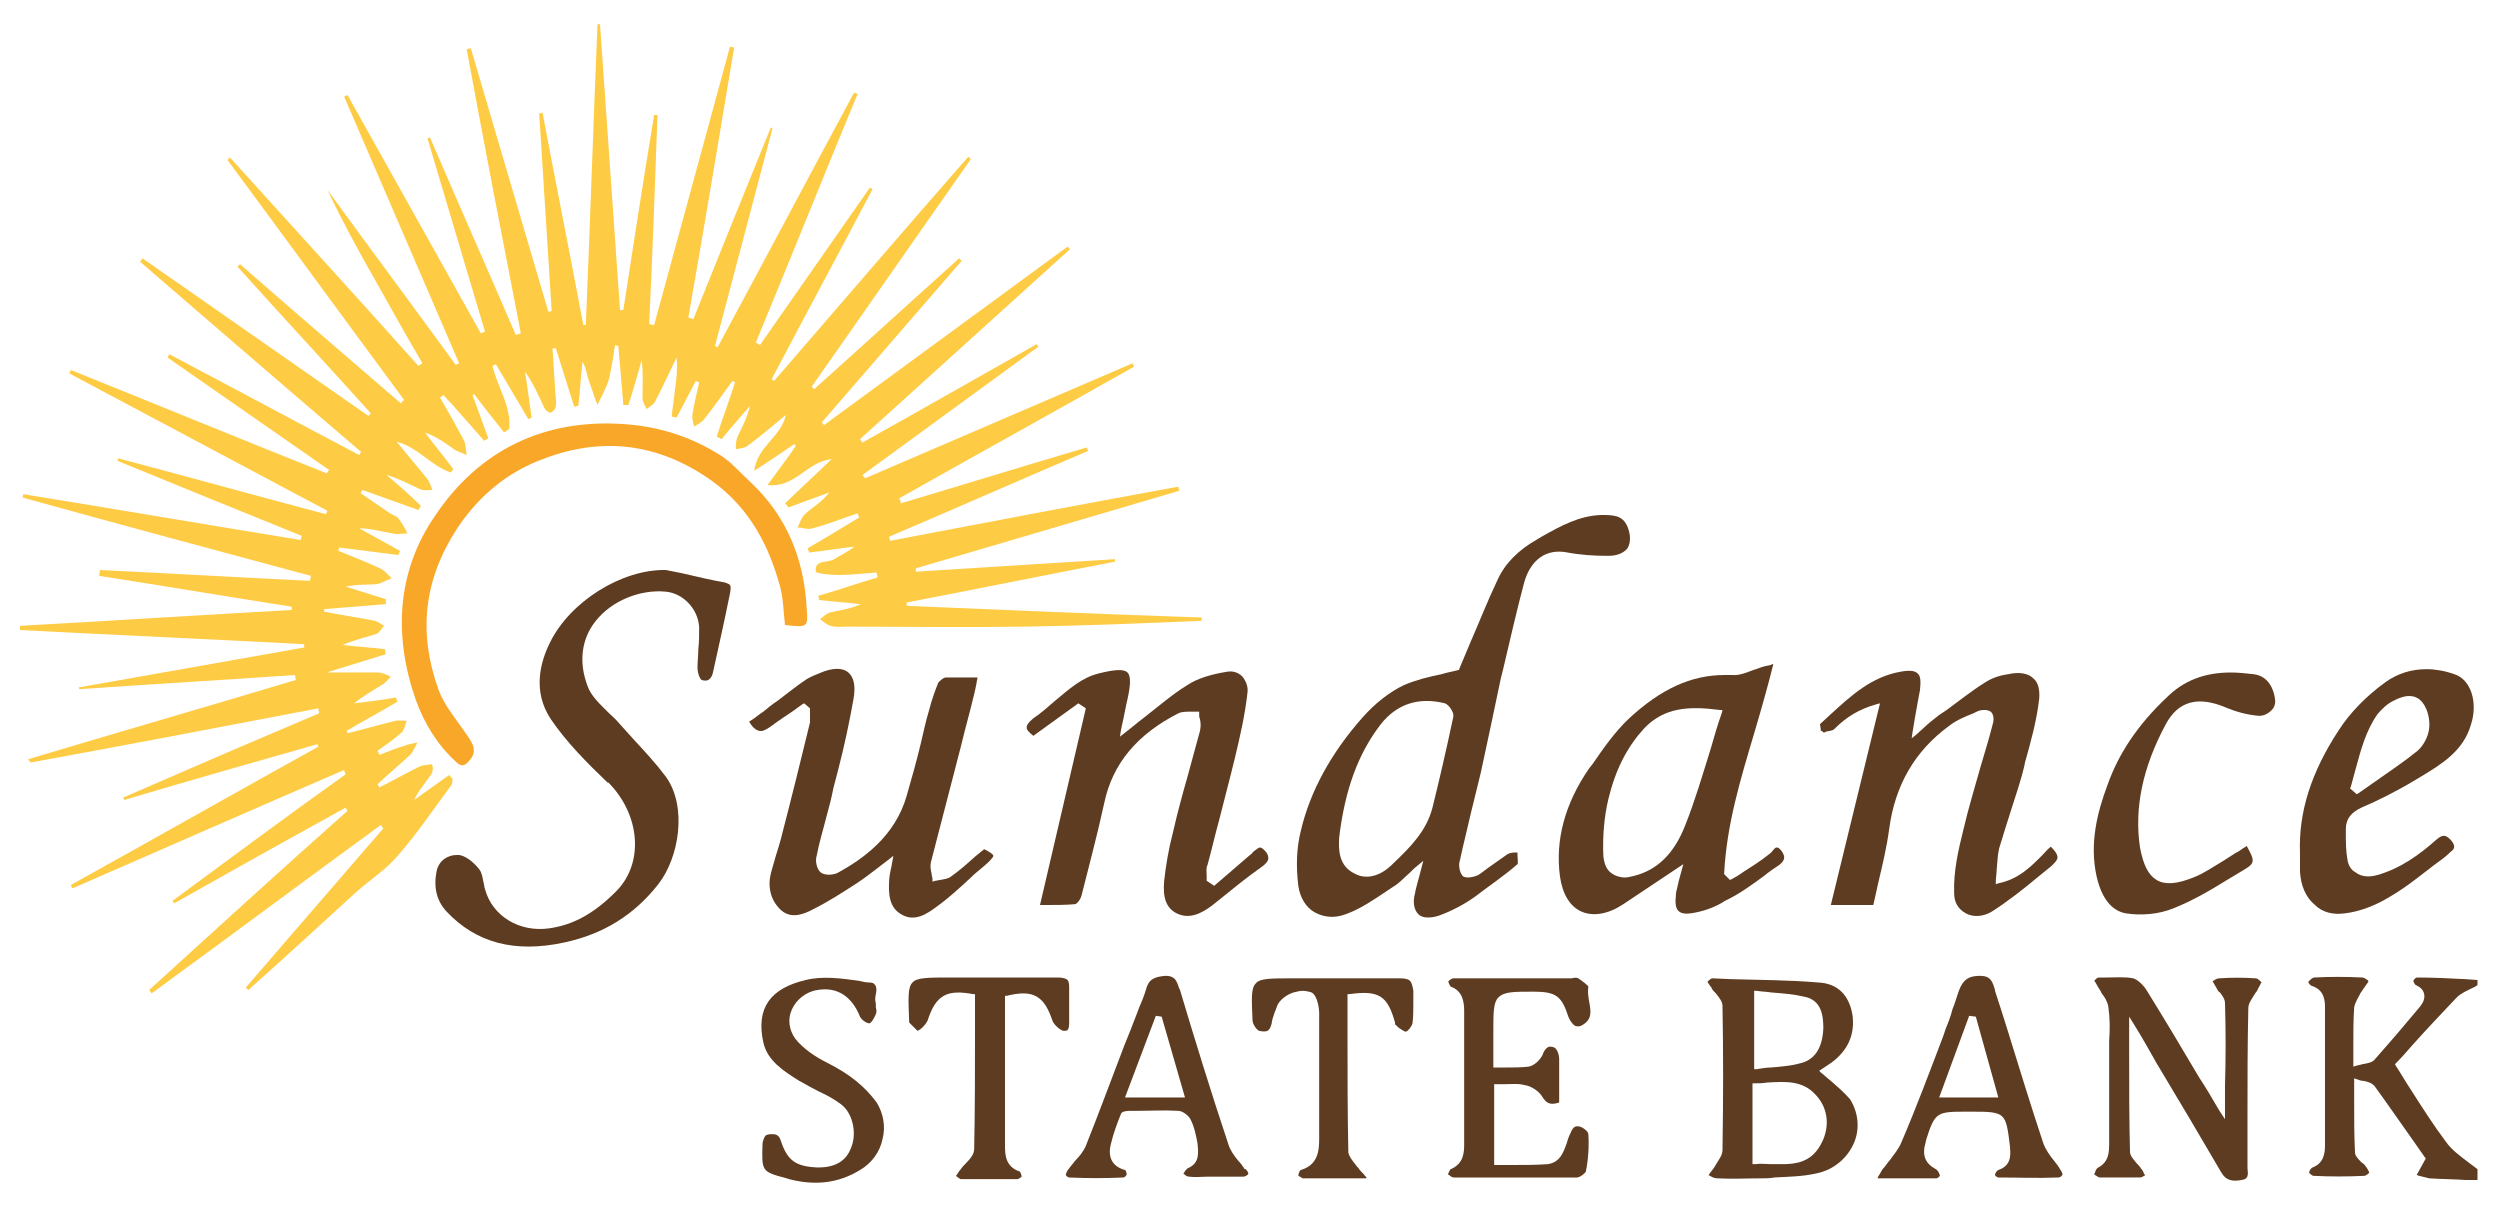
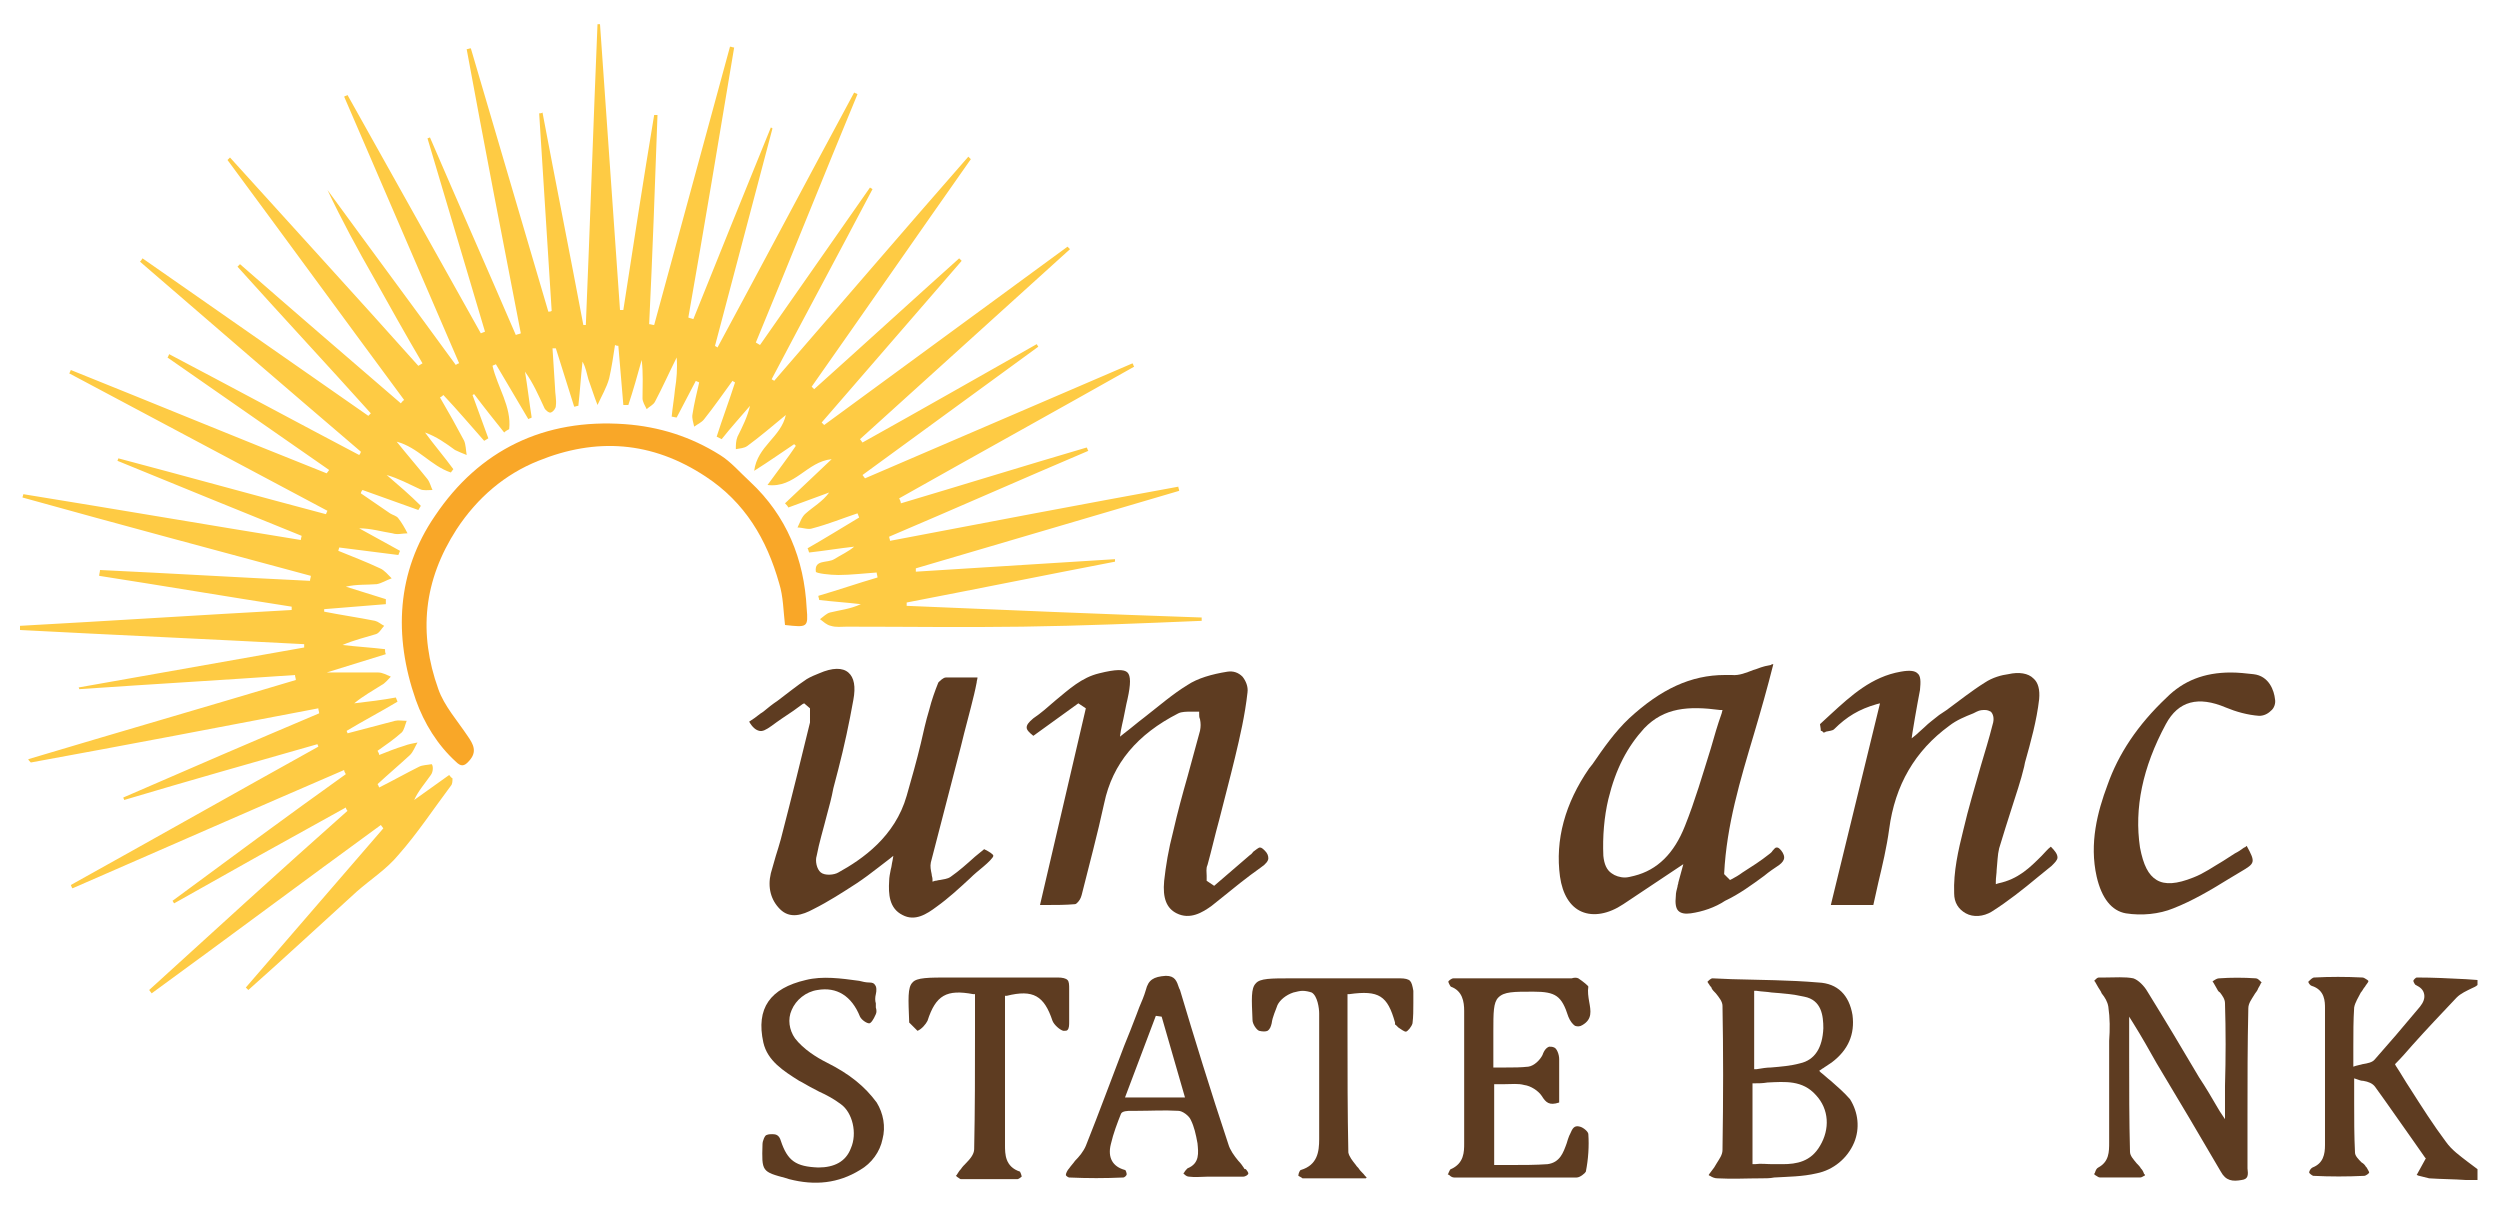
<svg xmlns="http://www.w3.org/2000/svg" version="1.1" id="Layer_1" x="0px" y="0px" viewBox="0 0 300 145" style="enable-background:new 0 0 300 145;" xml:space="preserve">
  <style type="text/css">
	.st0{fill:#FECB44;}
	.st1{fill:#F9A728;}
	.st2{fill:#5E3C21;}
</style>
  <g>
    <path class="st0" d="M3.4,91.1c10.7-3.2,21.4-6.3,32.1-9.5c0-0.2-0.1-0.4-0.1-0.6c-8.6,0.6-17.2,1.1-25.9,1.7c0-0.1,0-0.2-0.1-0.2   c9-1.6,18.1-3.2,27.1-4.8c0-0.1,0-0.3,0-0.4c-11.4-0.6-22.7-1.1-34.1-1.7c0-0.2,0-0.3,0-0.5c10.9-0.6,21.7-1.3,32.6-1.9   c0-0.1,0-0.2,0-0.4c-7.7-1.2-15.4-2.5-23.1-3.7c0-0.2,0.1-0.5,0.1-0.7c8.4,0.4,16.8,0.9,25.2,1.3c0-0.2,0.1-0.4,0.1-0.6   c-11.5-3.1-23.1-6.2-34.6-9.4c0-0.1,0.1-0.3,0.1-0.4C13.9,61.1,25,63,36.1,64.8c0-0.2,0.1-0.4,0.1-0.5c-7.4-3-14.8-6-22.1-9   c0-0.1,0.1-0.2,0.1-0.3c8.3,2.2,16.6,4.5,24.9,6.7c0.1-0.1,0.1-0.3,0.2-0.4c-10.3-5.5-20.7-11-31-16.5c0.1-0.1,0.1-0.2,0.2-0.4   c10.2,4.1,20.4,8.3,30.7,12.4c0.1-0.1,0.2-0.3,0.3-0.4c-6.5-4.5-12.9-9-19.4-13.5c0.1-0.1,0.1-0.2,0.2-0.4   c7.6,4,15.2,8.1,22.8,12.1c0.1-0.1,0.2-0.3,0.2-0.4C34.4,46.6,25.6,39,16.8,31.4c0.1-0.1,0.2-0.2,0.3-0.4   c9,6.3,18.1,12.6,27.1,18.9c0.1-0.1,0.2-0.2,0.3-0.3c-5.3-5.9-10.7-11.7-16-17.6c0.1-0.1,0.2-0.2,0.3-0.3   c6.4,5.6,12.8,11.1,19.3,16.7c0.1-0.1,0.2-0.3,0.4-0.4c-7.1-9.6-14.1-19.2-21.2-28.8c0.1-0.1,0.2-0.2,0.3-0.3   c7.5,8.3,15.1,16.6,22.6,25c0.2-0.1,0.3-0.2,0.5-0.3c-2-3.4-3.9-6.8-5.8-10.2c-2-3.5-3.9-7-5.6-10.6c5.1,7,10.3,14,15.4,21   c0.1-0.1,0.3-0.2,0.4-0.2c-4.6-10.7-9.2-21.3-13.8-32c0.1-0.1,0.3-0.1,0.4-0.2c5.3,9.5,10.7,19.1,16,28.6c0.2-0.1,0.3-0.1,0.5-0.2   c-2.3-7.7-4.6-15.5-6.9-23.2c0.1,0,0.2-0.1,0.3-0.1c3.4,7.9,6.9,15.8,10.3,23.7c0.2-0.1,0.4-0.1,0.6-0.2   C60.3,28.7,58.1,17.3,56,5.9c0.2,0,0.3-0.1,0.5-0.1c3.1,10.5,6.2,21.1,9.3,31.6c0.1,0,0.3,0,0.4-0.1c-0.5-7.9-1-15.8-1.5-23.7   c0.1,0,0.3,0,0.4-0.1c1.6,8.5,3.3,17,4.9,25.5c0.1,0,0.2,0,0.3,0c0.5-12,0.9-24.1,1.4-36.1c0.1,0,0.2,0,0.3,0   c0.8,11.4,1.6,22.9,2.4,34.3c0.1,0,0.2,0,0.4,0c1.2-7.8,2.4-15.6,3.7-23.4c0.1,0,0.3,0,0.4,0c-0.3,8.4-0.6,16.8-1,25.1   c0.2,0,0.4,0.1,0.6,0.1c3-11.1,6.1-22.3,9.1-33.4c0.2,0,0.3,0.1,0.5,0.1c-1.8,10.8-3.6,21.6-5.5,32.4c0.2,0.1,0.4,0.1,0.6,0.2   c3.1-7.7,6.2-15.4,9.3-23c0.1,0,0.1,0.1,0.2,0.1c-2.3,8.7-4.6,17.4-6.9,26.1c0.1,0.1,0.2,0.1,0.3,0.2c5.5-10.2,10.9-20.4,16.4-30.6   c0.1,0.1,0.3,0.1,0.4,0.2c-4.1,9.9-8.1,19.9-12.2,29.8c0.2,0.1,0.3,0.2,0.5,0.3c4.4-6.3,8.8-12.6,13.2-18.9   c0.1,0.1,0.2,0.1,0.3,0.2c-4,7.6-8.1,15.2-12.1,22.8c0.1,0.1,0.2,0.1,0.3,0.2c7.8-9,15.5-18,23.3-26.9c0.1,0.1,0.2,0.2,0.3,0.3   c-6.4,9.1-12.7,18.2-19.1,27.3c0.1,0.1,0.2,0.2,0.3,0.3c5.8-5.2,11.6-10.5,17.4-15.7c0.1,0.1,0.2,0.2,0.3,0.3   c-5.6,6.5-11.2,12.9-16.8,19.4c0.1,0.1,0.2,0.2,0.3,0.3c9.7-7.1,19.5-14.3,29.2-21.4c0.1,0.1,0.2,0.2,0.3,0.3   c-8.4,7.6-16.8,15.2-25.2,22.8c0.1,0.1,0.2,0.3,0.3,0.4c7-3.9,14-7.9,20.9-11.8c0.1,0.1,0.1,0.2,0.2,0.3   c-7,5.1-14.1,10.3-21.1,15.4c0.1,0.1,0.2,0.3,0.3,0.4c10.7-4.6,21.4-9.2,32.1-13.8c0.1,0.1,0.1,0.3,0.2,0.4   c-9.4,5.3-18.8,10.5-28.2,15.8c0.1,0.2,0.2,0.4,0.2,0.6c7.4-2.2,14.8-4.5,22.3-6.7c0.1,0.1,0.1,0.3,0.2,0.4   c-8,3.4-15.9,6.9-23.9,10.3c0,0.2,0.1,0.3,0.1,0.5c11.5-2.2,23.1-4.4,34.6-6.5c0,0.2,0.1,0.3,0.1,0.5c-10.5,3.1-21.1,6.2-31.6,9.3   c0,0.1,0,0.3,0,0.4c8-0.5,15.9-1,23.9-1.5c0,0.1,0,0.2,0,0.3c-8.3,1.6-16.7,3.3-25,4.9c0,0.1,0,0.3,0,0.4c11.8,0.5,23.6,1,35.4,1.4   c0,0.1,0,0.3,0,0.4c-7.2,0.3-14.3,0.6-21.5,0.7c-7,0.1-14,0-21.1,0c-0.6,0-1.3,0.1-1.9-0.1c-0.5-0.1-0.9-0.5-1.3-0.8   c0.4-0.3,0.8-0.7,1.2-0.8c1.2-0.3,2.4-0.4,3.7-1c-1.7-0.2-3.3-0.3-5-0.5c0-0.2-0.1-0.3-0.1-0.5c2.4-0.7,4.7-1.5,7.1-2.2   c0-0.2-0.1-0.4-0.1-0.6c-1.5,0.1-3.1,0.3-4.6,0.3c-1,0-2.7-0.2-2.7-0.4c-0.2-1.5,1.4-1,2.2-1.5c0.8-0.5,1.7-0.9,2.4-1.5   c-1.8,0.2-3.6,0.5-5.4,0.7c-0.1-0.2-0.1-0.4-0.2-0.5c2.1-1.2,4.2-2.5,6.2-3.7c-0.1-0.2-0.1-0.3-0.2-0.5c-1.8,0.6-3.5,1.3-5.4,1.8   c-0.5,0.2-1.2-0.1-1.8-0.1c0.3-0.6,0.5-1.3,1-1.7c0.9-0.8,2-1.4,2.8-2.5c-1.6,0.6-3.3,1.2-4.9,1.8c-0.1-0.2-0.2-0.3-0.4-0.5   c1.8-1.7,3.5-3.3,5.6-5.3c-3,0.3-4.4,3.5-7.7,3.1c1.3-1.8,2.4-3.2,3.4-4.7c-0.1-0.1-0.1-0.1-0.2-0.2c-1.5,1-2.9,2-4.8,3.2   c0.4-3,3.2-4,3.8-6.7c-1.7,1.4-3.1,2.6-4.6,3.7c-0.4,0.3-0.9,0.3-1.4,0.4c0-0.5,0-1,0.2-1.5c0.6-1.2,1.2-2.4,1.5-3.7   c-1.1,1.3-2.3,2.6-3.4,4c-0.2-0.1-0.4-0.2-0.6-0.3c0.7-2.2,1.5-4.3,2.2-6.5c-0.1-0.1-0.2-0.1-0.3-0.2c-1.1,1.5-2.2,3.1-3.4,4.6   c-0.3,0.4-0.8,0.6-1.2,0.9c-0.1-0.5-0.3-1-0.2-1.5c0.2-1.3,0.5-2.5,0.8-3.8c-0.1-0.1-0.3-0.1-0.4-0.2c-0.8,1.5-1.5,2.9-2.3,4.4   c-0.2,0-0.4-0.1-0.6-0.1c0.1-1.1,0.3-2.2,0.4-3.3c0.2-1.2,0.3-2.5,0.2-3.8c-0.9,1.8-1.7,3.6-2.6,5.3c-0.2,0.4-0.7,0.6-1,0.9   c-0.2-0.4-0.5-0.9-0.5-1.3c0-1.5,0.1-3-0.1-4.6c-0.5,1.8-1,3.6-1.6,5.4c-0.2,0-0.4,0-0.6,0c-0.2-2.4-0.4-4.7-0.6-7.1   c-0.1,0-0.2,0-0.4-0.1c-0.2,1.3-0.4,2.7-0.7,4c-0.3,1.1-0.9,2.1-1.4,3.2c-0.4-1-0.7-2-1.1-3.1c-0.2-0.7-0.3-1.4-0.7-2.1   c-0.2,1.8-0.3,3.5-0.5,5.3c-0.2,0-0.3,0.1-0.5,0.1c-0.7-2.3-1.5-4.7-2.2-7c-0.1,0-0.3,0-0.4,0c0.1,1.6,0.2,3.2,0.3,4.7   c0,0.7,0.2,1.5,0.1,2.2c0,0.3-0.3,0.7-0.6,0.8c-0.2,0.1-0.7-0.3-0.8-0.6c-0.7-1.5-1.3-2.9-2.3-4.3c0.3,1.8,0.5,3.6,0.8,5.5   c-0.1,0.1-0.3,0.1-0.4,0.2c-1.3-2.2-2.6-4.4-3.9-6.6c-0.1,0.1-0.3,0.1-0.4,0.2c0.6,2.6,2.3,4.9,2,7.6c-0.2,0.1-0.4,0.2-0.6,0.4   c-1.2-1.5-2.4-3-3.6-4.6c-0.1,0-0.1,0.1-0.2,0.1c0.6,1.7,1.3,3.5,1.9,5.2c-0.2,0.1-0.3,0.2-0.5,0.3c-1.6-1.8-3.2-3.7-4.9-5.5   c-0.1,0.1-0.2,0.2-0.4,0.3c1,1.7,2,3.5,2.9,5.2c0.2,0.5,0.2,1.1,0.3,1.7c-0.5-0.2-1-0.4-1.4-0.6c-1.1-0.8-2.2-1.6-3.6-2.1   c1.1,1.5,2.3,2.9,3.4,4.4c-0.1,0.1-0.2,0.3-0.3,0.4c-2.4-0.8-3.9-3-6.5-3.7c1.2,1.5,2.5,3,3.7,4.5c0.3,0.4,0.4,0.9,0.6,1.3   c-0.5,0-1.1,0.1-1.5-0.1c-1.3-0.6-2.6-1.3-4-1.7c1.4,1.2,2.8,2.4,4.1,3.7c-0.1,0.2-0.2,0.3-0.3,0.5c-2.2-0.8-4.5-1.6-6.7-2.4   c-0.1,0.1-0.2,0.3-0.2,0.4c1.2,0.8,2.3,1.6,3.5,2.4c0.3,0.2,0.8,0.3,1,0.6c0.4,0.5,0.8,1.2,1.1,1.8c-0.6,0-1.2,0.2-1.8,0   c-1.3-0.2-2.6-0.6-4-0.6c1.6,0.9,3.3,1.8,4.9,2.7c-0.1,0.2-0.1,0.3-0.2,0.5c-2.4-0.3-4.7-0.6-7.1-0.9c0,0.1-0.1,0.3-0.1,0.4   c1.7,0.7,3.3,1.3,5,2.1c0.5,0.2,1,0.8,1.4,1.2c-0.6,0.2-1.2,0.6-1.8,0.7c-1.2,0.1-2.4,0-3.7,0.3c1.6,0.5,3.2,1,4.8,1.5   c0,0.2,0,0.4,0,0.6c-2.5,0.2-4.9,0.4-7.4,0.6c0,0.1,0,0.2,0,0.3c2,0.4,4.1,0.7,6.1,1.1c0.4,0.1,0.7,0.4,1.1,0.6   c-0.3,0.3-0.6,0.9-1,1c-1.3,0.4-2.6,0.7-4,1.3c1.7,0.2,3.4,0.3,5.1,0.5c0,0.2,0,0.4,0.1,0.6c-2.3,0.7-4.5,1.4-7.1,2.2   c2.3,0,4.3,0,6.2,0c0.5,0,1,0.3,1.5,0.5c-0.4,0.4-0.7,0.8-1.1,1c-1.1,0.7-2.2,1.3-3.3,2.2c1.7-0.2,3.4-0.4,5-0.7   c0.1,0.2,0.1,0.3,0.2,0.5c-2,1.2-4.1,2.3-6.1,3.5c0,0.1,0.1,0.2,0.1,0.3c1.9-0.5,3.8-1,5.7-1.5c0.4-0.1,0.9,0,1.4,0   c-0.2,0.5-0.3,1.1-0.6,1.4c-0.9,0.8-1.9,1.5-2.9,2.2c0.1,0.2,0.2,0.3,0.2,0.5c1-0.4,2-0.8,3-1.1c0.5-0.2,1.1-0.3,1.6-0.4   c-0.3,0.5-0.5,1.1-0.9,1.5c-1.3,1.2-2.6,2.3-3.9,3.5c0.1,0.1,0.1,0.2,0.2,0.4c1.6-0.8,3.2-1.7,4.8-2.5c0.4-0.2,1-0.2,1.5-0.3   C52,91.9,52,92.6,51.7,93c-0.7,1-1.5,1.9-2,3c1.4-1,2.8-2,4.2-3c0.1,0.1,0.2,0.3,0.4,0.4c0,0.3,0,0.7-0.2,0.9   c-2.1,2.8-4,5.7-6.3,8.3c-1.4,1.7-3.3,2.9-5,4.4c-4.3,3.9-8.6,7.9-13,11.8c-0.1-0.1-0.2-0.2-0.3-0.3c5.5-6.4,11-12.7,16.5-19.1   c-0.1-0.1-0.2-0.3-0.3-0.4c-9.2,6.7-18.3,13.5-27.5,20.2c-0.1-0.1-0.2-0.3-0.3-0.4c7.9-7.2,15.8-14.4,23.8-21.5   c-0.1-0.1-0.2-0.3-0.2-0.4c-6.9,3.8-13.7,7.6-20.6,11.5c-0.1-0.1-0.1-0.2-0.2-0.3c6.9-5.1,13.8-10.2,20.8-15.2   c-0.1-0.2-0.2-0.3-0.2-0.5c-10.9,4.7-21.8,9.5-32.6,14.2c-0.1-0.1-0.1-0.2-0.2-0.4c9.9-5.5,19.8-11.1,29.7-16.6   c0-0.1-0.1-0.2-0.1-0.3c-7.7,2.2-15.5,4.4-23.2,6.7c0-0.1-0.1-0.2-0.1-0.3c7.8-3.4,15.7-6.8,23.5-10.1c0-0.2-0.1-0.4-0.1-0.6   c-11.5,2.2-23,4.4-34.5,6.5C3.5,91.3,3.4,91.2,3.4,91.1z" />
    <path class="st1" d="M94.2,75c-0.2-1.7-0.2-3.4-0.7-5c-1.5-5.3-4.1-9.7-8.8-12.8c-6.5-4.3-13.2-4.7-20.1-1.9   c-4,1.6-7.3,4.4-9.8,8.2c-4,6.2-4.6,12.5-2.2,19.2c0.7,2,2.3,3.8,3.5,5.6c0.7,1,1.2,1.9,0.2,3c-0.6,0.7-1,0.7-1.6,0.1   c-2.2-2-3.8-4.6-4.8-7.4c-2.7-7.7-2.3-15.4,2.3-22.1c5.3-7.9,13.1-11.7,22.8-11c4.1,0.3,7.9,1.5,11.4,3.7c1.3,0.8,2.4,2.1,3.6,3.2   c4.4,4.1,6.5,9.3,6.8,15.2C97,75.3,96.9,75.3,94.2,75z" />
    <g>
      <path class="st2" d="M293.5,137c-1.5-2-2.9-4.2-4.3-6.4c-0.6-0.9-1.1-1.8-1.7-2.7l-0.1-0.2l0.1-0.1c0.7-0.7,1.3-1.4,2-2.2    c1.7-1.9,3.5-3.8,5.3-5.7c0.5-0.5,1.2-0.8,1.8-1.1c0.2-0.1,0.5-0.2,0.7-0.4v-0.6l-1.4-0.1c-1.9-0.1-4-0.2-5.9-0.2    c-0.1,0-0.4,0.3-0.4,0.4c0,0.1,0.2,0.5,0.3,0.5c0.6,0.3,0.9,0.6,1,1.1c0.1,0.5-0.1,1-0.5,1.5c-2,2.4-3.8,4.5-5.4,6.3    c-0.3,0.4-0.9,0.5-1.5,0.6c-0.3,0.1-0.5,0.1-0.8,0.2l-0.3,0.1v-0.3c0-0.7,0-1.4,0-2.1c0-1.6,0-3.2,0.1-4.7    c0.1-0.6,0.5-1.2,0.8-1.8c0.2-0.2,0.3-0.5,0.5-0.7c0.1-0.2,0.3-0.4,0.4-0.6l0-0.1c0,0-0.1-0.1-0.1-0.1c-0.2-0.1-0.4-0.3-0.6-0.3    c-2-0.1-3.9-0.1-5.8,0c-0.2,0-0.5,0.3-0.7,0.5c0,0.2,0.3,0.5,0.4,0.5c1.6,0.5,1.6,1.9,1.6,2.7c0,4.8,0,9.8,0,16.4    c0,1.1-0.2,2.2-1.5,2.7c-0.2,0.1-0.4,0.4-0.4,0.6c0,0.1,0.4,0.4,0.5,0.4c2,0.1,4.1,0.1,6.1,0c0.2,0,0.6-0.3,0.6-0.4    c0-0.1-0.2-0.4-0.3-0.6l-0.1-0.1c-0.1-0.2-0.3-0.4-0.5-0.5c-0.4-0.4-0.8-0.8-0.8-1.2c-0.1-2-0.1-4-0.1-6.1c0-0.8,0-1.6,0-2.4v-0.4    l0.3,0.1c0.3,0.1,0.5,0.2,0.8,0.2c0.6,0.1,1.1,0.3,1.4,0.7c1.6,2.2,3.1,4.4,4.6,6.5c0.5,0.7,0.9,1.3,1.4,2l0.1,0.1L290,141    c0.1,0,0.2,0.1,0.3,0.1c0.4,0.1,0.8,0.2,1.2,0.3c1.5,0.1,3,0.1,4.4,0.2c0.5,0,1,0,1.4,0v-1.3c-0.4-0.3-0.8-0.6-1.2-0.9    C295.2,138.7,294.2,138,293.5,137z" />
-       <path class="st2" d="M182.1,103.7c0.1-0.1,0-0.7,0-1c0-0.1,0-0.3,0-0.4c-0.1,0-0.2,0-0.3,0c-0.4,0-0.7,0.1-0.9,0.2    c-0.6,0.4-1.1,0.8-1.7,1.2c-0.6,0.4-1.2,0.9-1.8,1.3c-0.4,0.2-1.5,0.5-1.9,0.1c-0.4-0.5-0.5-1.4-0.3-1.9c0.4-1.9,0.9-3.8,1.3-5.6    c0.4-1.6,0.8-3.3,1.2-4.9c0.4-1.9,0.8-3.7,1.2-5.6c0.4-1.9,0.8-3.8,1.2-5.7l0.3-1.2c0.8-3.4,1.6-6.9,2.5-10.3    c0.8-2.8,2.7-4.1,5.2-3.6c1.6,0.3,3.2,0.4,4.8,0.4l0.1,0c1,0,1.8-0.3,2.3-0.9c0.4-0.7,0.4-1.6,0-2.6c-0.6-1.4-1.7-1.4-3.2-1.4    c-2.6,0.1-4.8,1.3-7.1,2.6l-0.5,0.3c-2.3,1.3-3.9,2.9-4.8,4.9c-1.2,2.5-2.2,5.1-3.3,7.6c-0.4,1-0.9,2.1-1.3,3.1l0,0.1l-0.1,0    c-0.7,0.2-1.4,0.3-2,0.5c-1.5,0.3-3.1,0.7-4.5,1.3c-1.7,0.8-3.5,2.2-5,3.9c-3.8,4.3-6.3,8.9-7.4,13.6c-0.5,2-0.6,4.2-0.3,6.6    c0.2,1.4,0.9,2.6,2,3.2c1.1,0.6,2.4,0.7,3.7,0.2c1.7-0.6,3.3-1.7,4.8-2.7c0.3-0.2,0.6-0.4,0.9-0.6c0.7-0.4,1.2-1,1.9-1.6    c0.3-0.3,0.7-0.7,1.1-1l0.6-0.5l-0.5,1.9c-0.2,0.8-0.4,1.4-0.5,2c-0.3,1.1-0.1,2,0.4,2.5c0.5,0.5,1.4,0.5,2.4,0.2    c1.7-0.6,3.3-1.5,4.4-2.3C178.7,106.3,180.5,105.1,182.1,103.7z M174.4,86c-0.8,3.8-1.7,7.7-2.5,10.9c-0.7,2.8-2.7,4.8-4.7,6.7    l-0.1,0.1c-0.6,0.6-1.7,1.5-3.1,1.5c-0.5,0-1-0.1-1.5-0.4c-1.8-0.9-1.9-2.7-1.8-4.3l0,0c0.7-5.8,2.3-10.1,5-13.6    c1.9-2.4,4.5-3.3,7.7-2.5C173.9,84.6,174.5,85.5,174.4,86z" />
-       <path class="st2" d="M87.6,71.2c0.1-0.5,0.1-0.8,0-1c-0.1-0.1-0.3-0.2-0.6-0.3c-1.7-0.3-3.4-0.7-5.1-1.1l-2-0.4    c-5.3-0.1-11.5,3.8-13.9,8.7c-1.2,2.4-2.1,5.9,0.1,9.2c1.9,2.8,4.4,5.3,6.8,7.6l0.1,0c2,2,3.2,4.7,3.2,7.4c0,2.2-0.8,4.2-2.3,5.7    c-2.6,2.6-5.1,4-8,4.4c-3.5,0.5-6.8-1.4-7.7-4.7c-0.1-0.3-0.1-0.6-0.2-0.9c-0.1-0.6-0.2-1.1-0.5-1.5c-0.8-1-1.7-1.6-2.4-1.7    c-0.1,0-0.2,0-0.3,0c-1,0-2.1,0.6-2.4,1.9c-0.4,2,0,3.6,1.2,4.9c3.5,3.7,8.1,5,14.1,3.7c4.7-1,8.4-3.3,11.3-7    c2.5-3.2,3.5-9.3,0.9-12.9c-1.2-1.6-2.5-3-3.8-4.4c-0.6-0.7-1.2-1.3-1.8-2c-0.4-0.5-0.9-0.9-1.3-1.3c-1-1-2.1-2-2.5-3.2    c-1.1-2.9-0.7-5.7,1-7.8c1.9-2.4,5.3-3.8,8.4-3.5c2.1,0.2,3.9,2.1,4,4.3c0,0.9,0,1.7-0.1,2.6c0,0.7-0.1,1.5-0.1,2.2    c0,0.7,0.3,1.4,0.5,1.5c0.3,0.1,0.6,0.1,0.8,0c0.3-0.2,0.5-0.5,0.6-1.1C86.3,77.3,87,74.2,87.6,71.2z" />
      <path class="st2" d="M123.2,87.3c0,0.3,0.3,0.6,0.8,1l5.4-3.9l0.9,0.6l-5.5,23.6c0.3,0,0.6,0,0.8,0c1.1,0,2.3,0,3.4-0.1    c0.2,0,0.6-0.5,0.7-0.8l0.1-0.3c0.9-3.6,1.9-7.3,2.7-11c1-4.8,4-8.3,8.9-10.8c0.4-0.2,1-0.2,1.5-0.2c0.2,0,0.4,0,0.7,0l0.3,0    l0,0.3c0,0.2,0,0.4,0.1,0.6c0.1,0.5,0.1,0.9,0,1.4c-0.5,1.8-1,3.7-1.5,5.5c-0.6,2.1-1.2,4.3-1.7,6.5c-0.6,2.3-0.9,4.2-1.1,6    c-0.2,2.1,0.3,3.3,1.5,3.9c1.6,0.8,3.1-0.1,4.2-0.9l1-0.8c1.6-1.3,3.2-2.6,4.9-3.8c0.6-0.4,0.9-0.8,0.9-1.1c0-0.3-0.1-0.6-0.4-0.9    c-0.2-0.2-0.4-0.4-0.6-0.4c0,0,0,0,0,0c-0.2,0-0.5,0.3-0.8,0.5c-0.1,0.1-0.2,0.3-0.4,0.4l-4.3,3.7l-0.9-0.6v-0.1    c0-0.2,0-0.4,0-0.5c0-0.4-0.1-0.9,0.1-1.3c0.5-1.8,0.9-3.6,1.4-5.4c0.6-2.4,1.3-5,1.9-7.5c0.6-2.5,1.2-5.1,1.5-7.8    c0.1-0.7-0.2-1.4-0.6-1.9c-0.5-0.5-1.1-0.7-1.8-0.6c-1.9,0.3-3.6,0.8-4.8,1.6c-1.8,1.1-3.4,2.5-5.2,3.9c-0.8,0.6-1.6,1.3-2.4,1.9    l-0.5,0.4l0.1-0.7c0.1-0.5,0.2-1,0.3-1.4c0.2-0.9,0.3-1.6,0.5-2.4c0.4-1.8,0.4-2.8,0-3.2c-0.4-0.4-1.4-0.4-3.4,0.1    c-2.1,0.5-3.6,1.9-5.3,3.3c-0.8,0.7-1.7,1.5-2.6,2.1C123.4,86.7,123.2,87,123.2,87.3z" />
      <path class="st2" d="M218.8,87.9c0.1,0,0.2,0,0.3-0.1c0.4-0.1,0.8-0.1,1-0.3c1.5-1.5,3-2.4,5.1-3l0.4-0.1l-5.9,24.2h5.1    c0.2-0.9,0.4-1.8,0.6-2.7c0.5-2.1,1-4.2,1.3-6.4c0.7-5.3,3.1-9.4,7.2-12.4c0.9-0.7,1.9-1.1,2.9-1.5l0.4-0.2c0.4-0.2,0.7-0.2,1-0.2    c0.3,0,0.5,0.1,0.7,0.2c0.2,0.2,0.5,0.7,0.2,1.6c-0.4,1.6-0.9,3.2-1.4,4.9c-0.7,2.5-1.5,5.1-2.1,7.7c-0.6,2.4-1.2,5-1.1,7.6    c0,1.1,0.5,1.9,1.4,2.4c0.9,0.5,2.1,0.4,3.1-0.2c1.9-1.2,3.8-2.7,5.6-4.2c0.5-0.4,1-0.8,1.6-1.3c0.4-0.4,0.7-0.7,0.7-1    c0-0.4-0.3-0.8-0.8-1.3c-0.4,0.3-0.7,0.7-1.1,1.1c-1.4,1.4-2.8,2.8-5.2,3.3l-0.3,0.1l0-0.3c0-0.5,0.1-1,0.1-1.4    c0.1-0.9,0.1-1.8,0.3-2.6c0.5-1.6,1-3.3,1.5-4.8c0.5-1.6,1.1-3.3,1.5-5l0.1-0.5c0.7-2.5,1.4-5,1.7-7.6c0.1-1.1-0.1-2-0.7-2.5    c-0.6-0.6-1.7-0.8-3-0.5c-0.8,0.1-1.9,0.4-2.8,1c-1.6,1-3.1,2.2-4.6,3.3l-0.9,0.6c-0.6,0.5-1.2,0.9-1.8,1.5    c-0.3,0.3-0.7,0.6-1,0.9l-0.5,0.4l0.1-0.7c0.1-0.6,0.2-1.2,0.3-1.8c0.2-1.2,0.4-2.2,0.6-3.3c0.1-1,0.1-1.7-0.3-2    c-0.3-0.3-0.9-0.4-2-0.2c-3.5,0.6-6,2.9-8.4,5.1c-0.4,0.4-0.9,0.8-1.3,1.2c0,0.1,0.1,0.5,0.1,0.8    C218.7,87.7,218.7,87.8,218.8,87.9z" />
      <path class="st2" d="M108.3,109.8c1.5,0.8,2.9-0.1,4.1-1c1.4-1,2.7-2.2,4-3.4c0.5-0.5,1-0.9,1.6-1.4c0.6-0.5,1.2-1.1,1.2-1.3    c0-0.2-0.5-0.5-1.1-0.8c-0.4,0.3-0.7,0.6-1.1,0.9c-1,0.9-1.9,1.7-2.9,2.4c-0.4,0.3-0.9,0.3-1.3,0.4c-0.2,0-0.4,0.1-0.6,0.1    l-0.3,0.1l0-0.3c0-0.2-0.1-0.4-0.1-0.6c-0.1-0.5-0.2-0.9-0.1-1.4c1.2-4.6,2.4-9.3,3.6-13.9c0.5-2.1,1.1-4.2,1.6-6.3    c0.1-0.4,0.2-0.9,0.3-1.4c0-0.2,0.1-0.4,0.1-0.6c-0.3,0-0.7,0-1,0c-1,0-1.9,0-2.8,0c-0.3,0-0.7,0.4-0.9,0.6    c-0.4,1-0.8,2.1-1.1,3.3c-0.4,1.3-0.7,2.7-1,4c-0.5,2.1-1.1,4.2-1.7,6.3c-1.4,4.9-5.3,7.6-8.2,9.2c-0.5,0.3-1.6,0.4-2.1,0    c-0.5-0.4-0.7-1.4-0.5-2c0.3-1.6,0.8-3.2,1.2-4.8c0.3-1.1,0.6-2.2,0.8-3.3c0.2-0.8,0.4-1.5,0.6-2.3c0.7-2.7,1.3-5.5,1.8-8.3    c0.3-1.6,0.1-2.7-0.6-3.3c-0.7-0.6-1.9-0.6-3.5,0.1c-0.5,0.2-1,0.4-1.5,0.7c-1.2,0.8-2.3,1.7-3.5,2.6c-0.6,0.4-1.1,0.8-1.7,1.3    c-0.5,0.3-0.9,0.7-1.4,1l-0.3,0.2c0.4,0.7,0.8,1,1.2,1.1c0.4,0.1,0.8-0.1,1.5-0.6c0.8-0.6,1.7-1.2,2.6-1.8    c0.4-0.3,0.7-0.5,1.1-0.8l0.2-0.1l0.7,0.6v0.1c0,0.2,0,0.3,0,0.5c0,0.4,0,0.7,0,1.1c-1,4.1-2.1,8.6-3.5,14c-0.2,0.7-0.4,1.4-0.6,2    c-0.2,0.7-0.4,1.4-0.6,2.1c-0.4,1.7,0,3.2,1.1,4.3c1.2,1.2,2.7,0.7,4,0c1.8-0.9,3.5-2,5.2-3.1c0.9-0.6,1.7-1.2,2.6-1.9    c0.4-0.3,0.9-0.7,1.3-1l0.5-0.4l-0.1,0.6c-0.1,0.4-0.1,0.7-0.2,1c-0.1,0.5-0.2,1-0.2,1.4C106.6,107.3,106.7,109,108.3,109.8z" />
      <path class="st2" d="M211.7,105.1c0.6-0.5,1.2-0.9,1.8-1.3c0.4-0.3,0.6-0.6,0.6-0.9c0-0.4-0.3-0.8-0.5-1c-0.2-0.2-0.3-0.2-0.4-0.2    c-0.2,0-0.3,0.2-0.5,0.4c-0.1,0.2-0.3,0.3-0.4,0.4c-1,0.8-2.1,1.5-3.2,2.2c-0.4,0.3-0.9,0.6-1.3,0.8l-0.2,0.1l-0.7-0.7l0-0.1    c0.3-5.8,1.9-11.1,3.6-16.8c0.8-2.7,1.6-5.5,2.3-8.3c-0.1,0-0.2,0-0.3,0.1c-0.4,0.1-0.6,0.1-0.9,0.2c-0.4,0.1-0.8,0.3-1.2,0.4    c-0.8,0.3-1.7,0.7-2.6,0.6c-0.3,0-0.5,0-0.8,0c-4.1,0-7.7,1.7-11.5,5.2c-1.7,1.6-3.1,3.6-4.4,5.5l-0.4,0.5    c-2.9,4.2-4.1,8.6-3.5,13c0.3,2.1,1.2,3.6,2.6,4.2c1.4,0.6,3.2,0.3,5-0.9c1.5-1,3-2,4.5-3l2.7-1.8l-0.3,1.1    c-0.1,0.4-0.2,0.7-0.3,1.1c0,0.2-0.1,0.3-0.1,0.5c-0.1,0.4-0.2,0.7-0.2,1.1c-0.1,0.9,0,1.5,0.3,1.8c0.3,0.3,0.8,0.4,1.5,0.3    c1.4-0.2,2.9-0.7,4.1-1.5C208.7,107.3,210.2,106.2,211.7,105.1z M206.6,85.6c-0.5,1.4-0.9,2.8-1.3,4.2c-1,3.2-1.9,6.3-3.1,9.3    c-1.3,3.3-3.3,5.3-6.1,6c-0.4,0.1-0.8,0.2-1.1,0.2c-0.6,0-1.2-0.2-1.6-0.5c-0.6-0.4-0.9-1.1-1-2.1c-0.1-2.3,0.1-4.7,0.6-6.8    c0.9-3.7,2.3-6.3,4.3-8.5c2.4-2.5,5.3-2.7,9.1-2.2l0.3,0L206.6,85.6z" />
-       <path class="st2" d="M281.4,109.6c1.7-0.2,3.6-0.9,5.4-2c1.9-1.1,3.6-2.5,5.3-3.8c0.7-0.5,1.4-1,2-1.6c0.3-0.2,0.4-0.4,0.4-0.6    c0-0.2-0.1-0.5-0.5-0.9c-0.7-0.7-1.1-0.4-1.8,0.2c-1.8,1.6-4.1,3.3-6.9,4.1c-1,0.3-2,0.2-2.6-0.3c-0.6-0.3-0.9-0.9-1-1.5    c-0.2-1.1-0.2-2.2-0.2-3.3l0-0.4c0-1.2,0.6-2,1.9-2.6c1.9-0.8,4.3-2,6.6-3.4l0.5-0.3c2.5-1.5,5.1-3.1,6-6.2c0.9-2.7,0-5.5-2-6.1    c-1.1-0.4-2.3-0.6-3.3-0.6c-1.8,0-3.5,0.5-5,1.6c-2.2,1.6-4.2,3.6-5.6,5.8c-3.2,4.9-4.8,9.7-4.6,14.7v0c0,0.2,0,0.5,0,0.7    c0,0.5,0,1,0,1.5c0.1,1.7,0.7,3.1,1.8,4C278.7,109.5,280,109.8,281.4,109.6z M282.1,94.4c0.2-0.7,0.4-1.5,0.6-2.2    c0.6-2.2,1.2-4.5,2.6-6.5c0.5-0.6,1.1-1.2,1.9-1.6c1.5-0.8,2.7-0.8,3.5,0.2c0.7,0.9,0.9,2.2,0.8,3.1c-0.1,1-0.7,2.1-1.4,2.7    c-1.6,1.3-3.4,2.5-5.1,3.7c-0.7,0.5-1.3,0.9-2,1.4l-0.2,0.1l-0.8-0.7L282.1,94.4z" />
      <path class="st2" d="M270.7,117.4c-1.5-0.1-3-0.1-4.4,0c-0.2,0-0.4,0.1-0.7,0.3c0,0-0.1,0.1-0.1,0.1l0.1,0.1    c0.1,0.2,0.3,0.5,0.4,0.7c0.1,0.2,0.2,0.4,0.4,0.5c0.3,0.4,0.6,0.8,0.6,1.3c0.1,3.3,0.1,6.5,0,9.9c0,1.1,0,2.1,0,3.2v0.8l-0.6-0.9    c-0.1-0.2-0.2-0.3-0.3-0.5c-0.7-1.2-1.4-2.4-2.2-3.6c-2-3.4-4.1-6.9-6.2-10.3c-0.4-0.7-1.1-1.4-1.7-1.6c-1-0.2-2.2-0.1-3.3-0.1    c-0.3,0-0.5,0-0.8,0c-0.2,0-0.3,0.1-0.5,0.3c0,0-0.1,0.1-0.1,0.1l0.1,0.1c0.1,0.2,0.3,0.5,0.4,0.7c0.1,0.2,0.3,0.4,0.4,0.7    c0.4,0.5,0.7,1,0.8,1.6c0.2,1.4,0.2,2.7,0.1,4.1c0,0.4,0,0.8,0,1.2l0,1.9c0,2.8,0,5.8,0,8.7l0,0.4c0,1.1,0,2.3-1.3,3    c-0.2,0.1-0.3,0.3-0.4,0.6c0,0.1-0.1,0.1-0.1,0.2c0,0,0.1,0.1,0.1,0.1c0.2,0.1,0.4,0.3,0.6,0.3c1.5,0,3,0,4.8,0    c0.2,0,0.3-0.1,0.5-0.2c0,0,0.1,0,0.1-0.1c0,0,0-0.1-0.1-0.1c-0.1-0.3-0.2-0.5-0.4-0.7c-0.1-0.2-0.3-0.4-0.5-0.6    c-0.4-0.5-0.8-0.9-0.8-1.4c-0.1-3.8-0.1-7.5-0.1-11.5c0-1.2,0-2.5,0-3.8v-0.9l0.5,0.8c1,1.6,1.9,3.2,2.8,4.8    c2.7,4.5,5.2,8.7,7.7,13c0.6,1.1,1.4,1.2,2.5,1c0.8-0.1,0.8-0.6,0.7-1.4c0-0.1,0-0.3,0-0.4c0-1.9,0-3.9,0-5.8c0-4.3,0-8.7,0.1-13    c0-0.6,0.4-1.1,0.7-1.6c0.1-0.2,0.3-0.4,0.4-0.6c0.1-0.3,0.3-0.5,0.4-0.8l0.1-0.1c0,0-0.1-0.1-0.1-0.1    C271.1,117.6,270.9,117.4,270.7,117.4z" />
      <path class="st2" d="M219.7,129.7c-0.4-0.3-0.8-0.7-1.2-1l-0.2-0.2l0.3-0.2c0.1-0.1,0.2-0.1,0.3-0.2c0.3-0.2,0.6-0.4,0.9-0.6    c2-1.5,2.8-3.4,2.5-5.7c-0.4-2.4-1.8-3.8-4.1-3.9c-3.5-0.3-7-0.3-10.4-0.4l-2.3-0.1c-0.2,0-0.5,0.3-0.6,0.4c0,0.1,0.2,0.3,0.3,0.5    c0.1,0.1,0.2,0.2,0.2,0.3c0.1,0.2,0.3,0.4,0.5,0.6c0.4,0.5,0.8,1,0.8,1.5c0.1,5.4,0.1,11,0,17.3c0,0.6-0.4,1.1-0.7,1.6    c-0.1,0.2-0.2,0.3-0.3,0.5c-0.2,0.3-0.4,0.5-0.6,0.8c0,0,0,0.1-0.1,0.1c0.1,0,0.1,0.1,0.2,0.1c0.3,0.2,0.6,0.3,0.9,0.3    c1.8,0.1,3.5,0,5.3,0c0.5,0,1,0,1.5-0.1c1.7-0.1,3.4-0.1,5.1-0.5c2-0.4,3.7-1.8,4.5-3.7c0.7-1.7,0.5-3.6-0.5-5.2    C221.3,131.1,220.5,130.4,219.7,129.7z M210.5,118.9l0.3,0c0.6,0.1,1.2,0.1,1.8,0.2c1.3,0.1,2.6,0.2,3.9,0.5    c2.1,0.4,2.3,2.3,2.3,3.8c-0.1,2.3-1,3.8-2.8,4.2c-1.1,0.3-2.3,0.4-3.5,0.5c-0.5,0-1.1,0.1-1.7,0.2l-0.3,0V118.9z M218.4,137.5    c-1.1,1.9-2.8,2.2-4.5,2.2c-0.4,0-0.8,0-1.2,0c-0.7,0-1.4-0.1-2.1,0l-0.3,0V130l0.2,0c0.5,0,1,0,1.6-0.1c2.1-0.1,4.2-0.3,5.8,1.5    C219.5,133.1,219.6,135.5,218.4,137.5z" />
      <path class="st2" d="M273,83.9c-0.1-1-0.7-2.8-2.6-3c-0.9-0.1-1.8-0.2-2.7-0.2c-3.2,0-5.7,1-7.7,3c-3.5,3.3-5.8,6.8-7.1,10.5    c-1.2,3.2-2.2,7-1.3,11c0.6,2.6,1.8,4.1,3.5,4.4c1.9,0.3,4,0.1,5.7-0.6c2.3-0.9,4.5-2.2,6.6-3.5c0.5-0.3,1-0.6,1.5-0.9    c1.7-1,1.8-1.1,0.7-3.1c-0.1,0.1-0.2,0.2-0.3,0.2c-0.4,0.3-0.7,0.5-1.1,0.7c-0.5,0.3-0.9,0.6-1.4,0.9c-1.2,0.7-2.3,1.5-3.6,2    c-2,0.8-3.4,0.9-4.4,0.3c-1-0.6-1.6-1.8-2-3.9c-0.7-4.7,0.3-9.6,3.1-14.8c1.5-2.8,3.9-3.4,7.2-2c1.2,0.5,2.6,0.9,4,1    c0.5,0,1-0.2,1.4-0.6C272.9,85,273.1,84.4,273,83.9z" />
      <path class="st2" d="M184,119c2.7,0,3.4,0.5,4.2,3c0.2,0.5,0.5,0.9,0.8,1.1c0.3,0.1,0.6,0.1,0.9-0.1c1.2-0.7,1-1.7,0.8-2.8    c-0.1-0.6-0.2-1.2-0.1-1.8c0-0.1-0.6-0.6-1.2-1c-0.2-0.1-0.5-0.1-0.8,0c-0.2,0-0.3,0-0.5,0l-11.5,0c-0.2,0-0.5,0-0.7,0    c-0.5,0-1,0-1.5,0c-0.2,0-0.6,0.3-0.6,0.4c0,0.1,0.2,0.5,0.3,0.6c1.4,0.5,1.6,1.8,1.6,2.9c0,5.9,0,11.1,0,15.9c0,1,0,2.4-1.6,3.1    c-0.1,0-0.2,0.3-0.3,0.5c0,0,0,0.1-0.1,0.1c0.1,0,0.1,0.1,0.2,0.1c0.2,0.2,0.4,0.3,0.6,0.3c4,0,9.3,0,14.7,0c0.4,0,1-0.5,1.1-0.7    c0.3-1.5,0.4-3.1,0.3-4.5c0-0.3-0.6-0.8-1-0.9c-0.7-0.2-0.9,0.2-1.2,0.9l-0.1,0.2c-0.1,0.3-0.2,0.5-0.3,0.9    c-0.4,1.1-0.8,2.3-2.3,2.5c-1.4,0.1-2.9,0.1-4.3,0.1c-0.6,0-1.3,0-1.9,0h-0.2v-9.7h0.2c0.4,0,0.7,0,1.1,0c0.8,0,1.6-0.1,2.3,0.1    c0.8,0.1,1.7,0.7,2.1,1.3c0.5,0.8,0.9,1.2,2.1,0.8c0-0.4,0-0.8,0-1.3c0-1.3,0-2.6,0-3.9c0-0.6-0.3-1.3-0.6-1.4    c-0.2-0.1-0.4-0.1-0.6-0.1c-0.3,0.1-0.6,0.4-0.8,1c-0.3,0.6-1,1.3-1.7,1.4c-0.9,0.1-1.8,0.1-2.7,0.1c-0.4,0-0.9,0-1.3,0h-0.2v-4.3    c0-2.3,0-3.5,0.6-4.1C180.5,119,181.6,119,184,119z" />
      <path class="st2" d="M149.3,140.2c-0.2-0.3-0.4-0.6-0.7-0.9c-0.5-0.6-1-1.3-1.2-2c-2.1-6.3-4.1-12.8-5.8-18.5l-0.1-0.2    c-0.3-0.9-0.5-1.5-1.6-1.5c-1.5,0.1-2.1,0.5-2.4,1.7c-0.2,0.7-0.5,1.4-0.8,2.1c-0.1,0.3-0.2,0.5-0.3,0.8c-0.5,1.3-1,2.6-1.5,3.8    c-1.5,3.9-3,8-4.6,12c-0.3,0.7-0.8,1.3-1.3,1.8c-0.2,0.3-0.5,0.6-0.7,0.9c-0.2,0.2-0.4,0.6-0.4,0.8c0,0.1,0.3,0.3,0.4,0.3    c2.2,0.1,4.3,0.1,6.5,0c0.1,0,0.4-0.2,0.4-0.4c0-0.1-0.1-0.5-0.2-0.5c-1.5-0.4-2.1-1.5-1.7-3.1c0.3-1.3,0.8-2.6,1.2-3.6    c0.1-0.4,0.9-0.4,1.2-0.4l0.8,0c1.6,0,3.2-0.1,4.9,0c0.5,0,1.3,0.6,1.5,1.1c0.4,0.8,0.6,1.7,0.8,2.8c0.1,1.1,0.3,2.4-1.2,3    c-0.1,0.1-0.3,0.3-0.4,0.5c0,0-0.1,0.1-0.1,0.1c0,0,0.1,0.1,0.1,0.1c0.2,0.2,0.4,0.3,0.6,0.3c0.7,0.1,1.5,0,2.2,0    c0.2,0,0.4,0,0.6,0l0,0h0.3c0.3,0,0.6,0,0.9,0c0.8,0,1.6,0,2.5,0c0.2,0,0.6-0.2,0.6-0.4c0-0.1-0.2-0.4-0.3-0.5    C149.4,140.3,149.3,140.3,149.3,140.2z M135,131.7l3.7-9.8l0.7,0.1l2.8,9.7H135z" />
-       <path class="st2" d="M247.5,140.9c0-0.1-0.2-0.5-0.3-0.6c-0.2-0.4-0.5-0.7-0.7-1c-0.5-0.6-1-1.3-1.3-2.1    c-1.5-4.5-2.9-9.1-4.3-13.6c-0.5-1.6-1-3.2-1.5-4.7l0-0.1c-0.3-1-0.5-1.7-1.8-1.7c-1.3,0-2,0.4-2.5,1.7c-0.3,0.8-0.5,1.6-0.8,2.3    c-0.2,0.8-0.5,1.6-0.8,2.3l-0.3,0.9c-1.6,4.2-3.2,8.5-5,12.7c-0.3,0.8-0.9,1.5-1.4,2.2c-0.3,0.3-0.5,0.7-0.8,1    c-0.2,0.2-0.3,0.5-0.5,0.8c-0.1,0.1-0.1,0.2-0.2,0.4l1.4,0c2.1,0,3.9,0,5.7,0c0.1,0,0.3-0.2,0.4-0.3c-0.1-0.4-0.3-0.7-0.5-0.8    c-1.3-0.7-1.7-1.7-1.2-3.3l0-0.1c1.1-3.5,1.3-3.5,5-3.5h0.5c4.1,0,4.1,0.1,4.6,4.2l0,0.1c0.1,1,0.1,2.2-1.4,2.7    c-0.2,0.1-0.4,0.4-0.4,0.6c0,0.1,0.3,0.3,0.4,0.3c2.4,0,4.8,0.1,7.2,0C247.2,141.3,247.5,141.1,247.5,140.9z M232.7,131.7l3.6-9.8    l0.8,0.1l2.7,9.7H232.7z" />
      <path class="st2" d="M99.2,127.5c-1.2-0.6-2.8-1.6-3.8-2.9c-0.7-1-0.9-2.3-0.4-3.4c0.5-1.2,1.7-2.2,3.1-2.4    c2.3-0.4,4.1,0.7,5.1,3.2c0.2,0.4,0.8,0.8,1.1,0.8c0.2,0,0.5-0.4,0.8-1.1c0.1-0.2,0.1-0.5,0-0.8c0-0.2,0-0.3,0-0.5    c-0.1-0.3-0.1-0.7,0-1.1c0.1-0.4,0.1-0.9-0.1-1.1c-0.1-0.2-0.3-0.3-0.7-0.3c-0.4,0-0.8-0.1-1.2-0.2c-2.2-0.3-4.4-0.6-6.4-0.1    c-4.3,1-6,3.4-5.1,7.5c0.5,2.2,2.4,3.4,4.3,4.6l0.2,0.1c0.7,0.4,1.4,0.8,2.2,1.2c0.9,0.4,1.8,0.9,2.6,1.5c1.4,1,2,3.5,1.2,5.3    c-0.6,1.6-2,2.3-3.9,2.3c-2.7-0.1-3.7-0.8-4.5-3.2c-0.2-0.7-0.6-0.8-1-0.8c-0.2,0-0.5,0-0.7,0.1c-0.2,0-0.5,0.7-0.5,1.1    c-0.1,3.3-0.1,3.3,2.9,4.1l0.3,0.1c3.1,0.8,5.9,0.5,8.5-1.1c1.4-0.8,2.4-2.2,2.7-3.7c0.4-1.5,0.1-3.1-0.7-4.4    C103.8,130.4,102,128.9,99.2,127.5z" />
      <path class="st2" d="M126.3,122.5c0.2,0.5,0.9,1.1,1.3,1.2c0.3,0,0.4,0,0.5-0.1c0.2-0.2,0.2-0.6,0.2-1c0-0.1,0-0.2,0-0.4    c0-0.4,0-0.8,0-1.2c0-0.7,0-1.5,0-2.3c0-0.5,0-0.9-0.2-1.1c-0.2-0.2-0.6-0.3-1.2-0.3c-3.3,0-6.6,0-9.8,0l-3,0    c-2.7,0-4.1,0-4.6,0.6c-0.6,0.6-0.5,2-0.4,4.7c0,0,0,0,0,0.1c0.1,0.1,0.2,0.2,0.4,0.4c0.2,0.2,0.5,0.5,0.6,0.6    c0.5-0.2,1-0.8,1.2-1.2c1-3.1,2.3-3.8,5.5-3.2l0.2,0v0.2c0,1.4,0,2.9,0,4.3c0,4.6,0,9.4-0.1,14.1c0,0.6-0.5,1.2-1,1.7    c-0.2,0.2-0.4,0.4-0.6,0.7c-0.2,0.2-0.3,0.4-0.5,0.7l-0.1,0.1c0,0,0.1,0,0.1,0.1c0.2,0.1,0.4,0.3,0.5,0.3c2.1,0,4.4,0,6.8,0    c0.1,0,0.4-0.2,0.5-0.3c0-0.2-0.2-0.6-0.2-0.6c-1.8-0.6-1.8-2.1-1.8-3.2c0-3.3,0-6.7,0-10l0-7.9l0.2,0    C124,118.7,125.3,119.5,126.3,122.5z" />
      <path class="st2" d="M169.2,117.7c-0.2-0.2-0.6-0.3-1.2-0.3c-3.4,0-6.9,0-10.3,0l-2.7,0c-2.5,0-3.8,0-4.3,0.6    c-0.6,0.6-0.5,1.9-0.4,4.4c0,0.5,0.5,1.2,0.8,1.3c0.4,0.1,0.8,0.1,1,0c0.3-0.2,0.4-0.5,0.5-0.9c0.1-0.8,0.5-1.6,0.7-2.2    c0.3-0.6,1-1.2,1.9-1.5c0.4-0.1,0.8-0.2,1.1-0.2c0.4,0,0.8,0.1,1.1,0.2c0.7,0.4,0.9,1.9,0.9,2.5c0,2.9,0,5.9,0,8.8    c0,2.1,0,4.2,0,6.3c0,1.5-0.2,3.1-2.2,3.7c-0.1,0-0.3,0.4-0.3,0.7c0,0,0.4,0.2,0.5,0.3c2,0,4,0,6,0l1.6,0l0.1-0.1    c-0.1-0.1-0.1-0.1-0.2-0.2c-0.2-0.3-0.5-0.5-0.7-0.8c-0.1-0.2-0.3-0.3-0.4-0.5c-0.4-0.5-0.8-1-0.9-1.5c-0.1-4.8-0.1-9.8-0.1-14.6    l0-4.4l0.2,0c3.6-0.5,4.6,0.2,5.5,3.4l0,0.1c0,0.1,0,0.2,0.1,0.2c0.1,0.1,0.2,0.2,0.3,0.3c0.3,0.2,0.7,0.5,0.9,0.5    c0.2,0,0.7-0.6,0.8-1c0.1-0.8,0.1-1.6,0.1-2.4c0-0.5,0-1,0-1.5C169.5,118.3,169.4,117.9,169.2,117.7z" />
    </g>
  </g>
</svg>